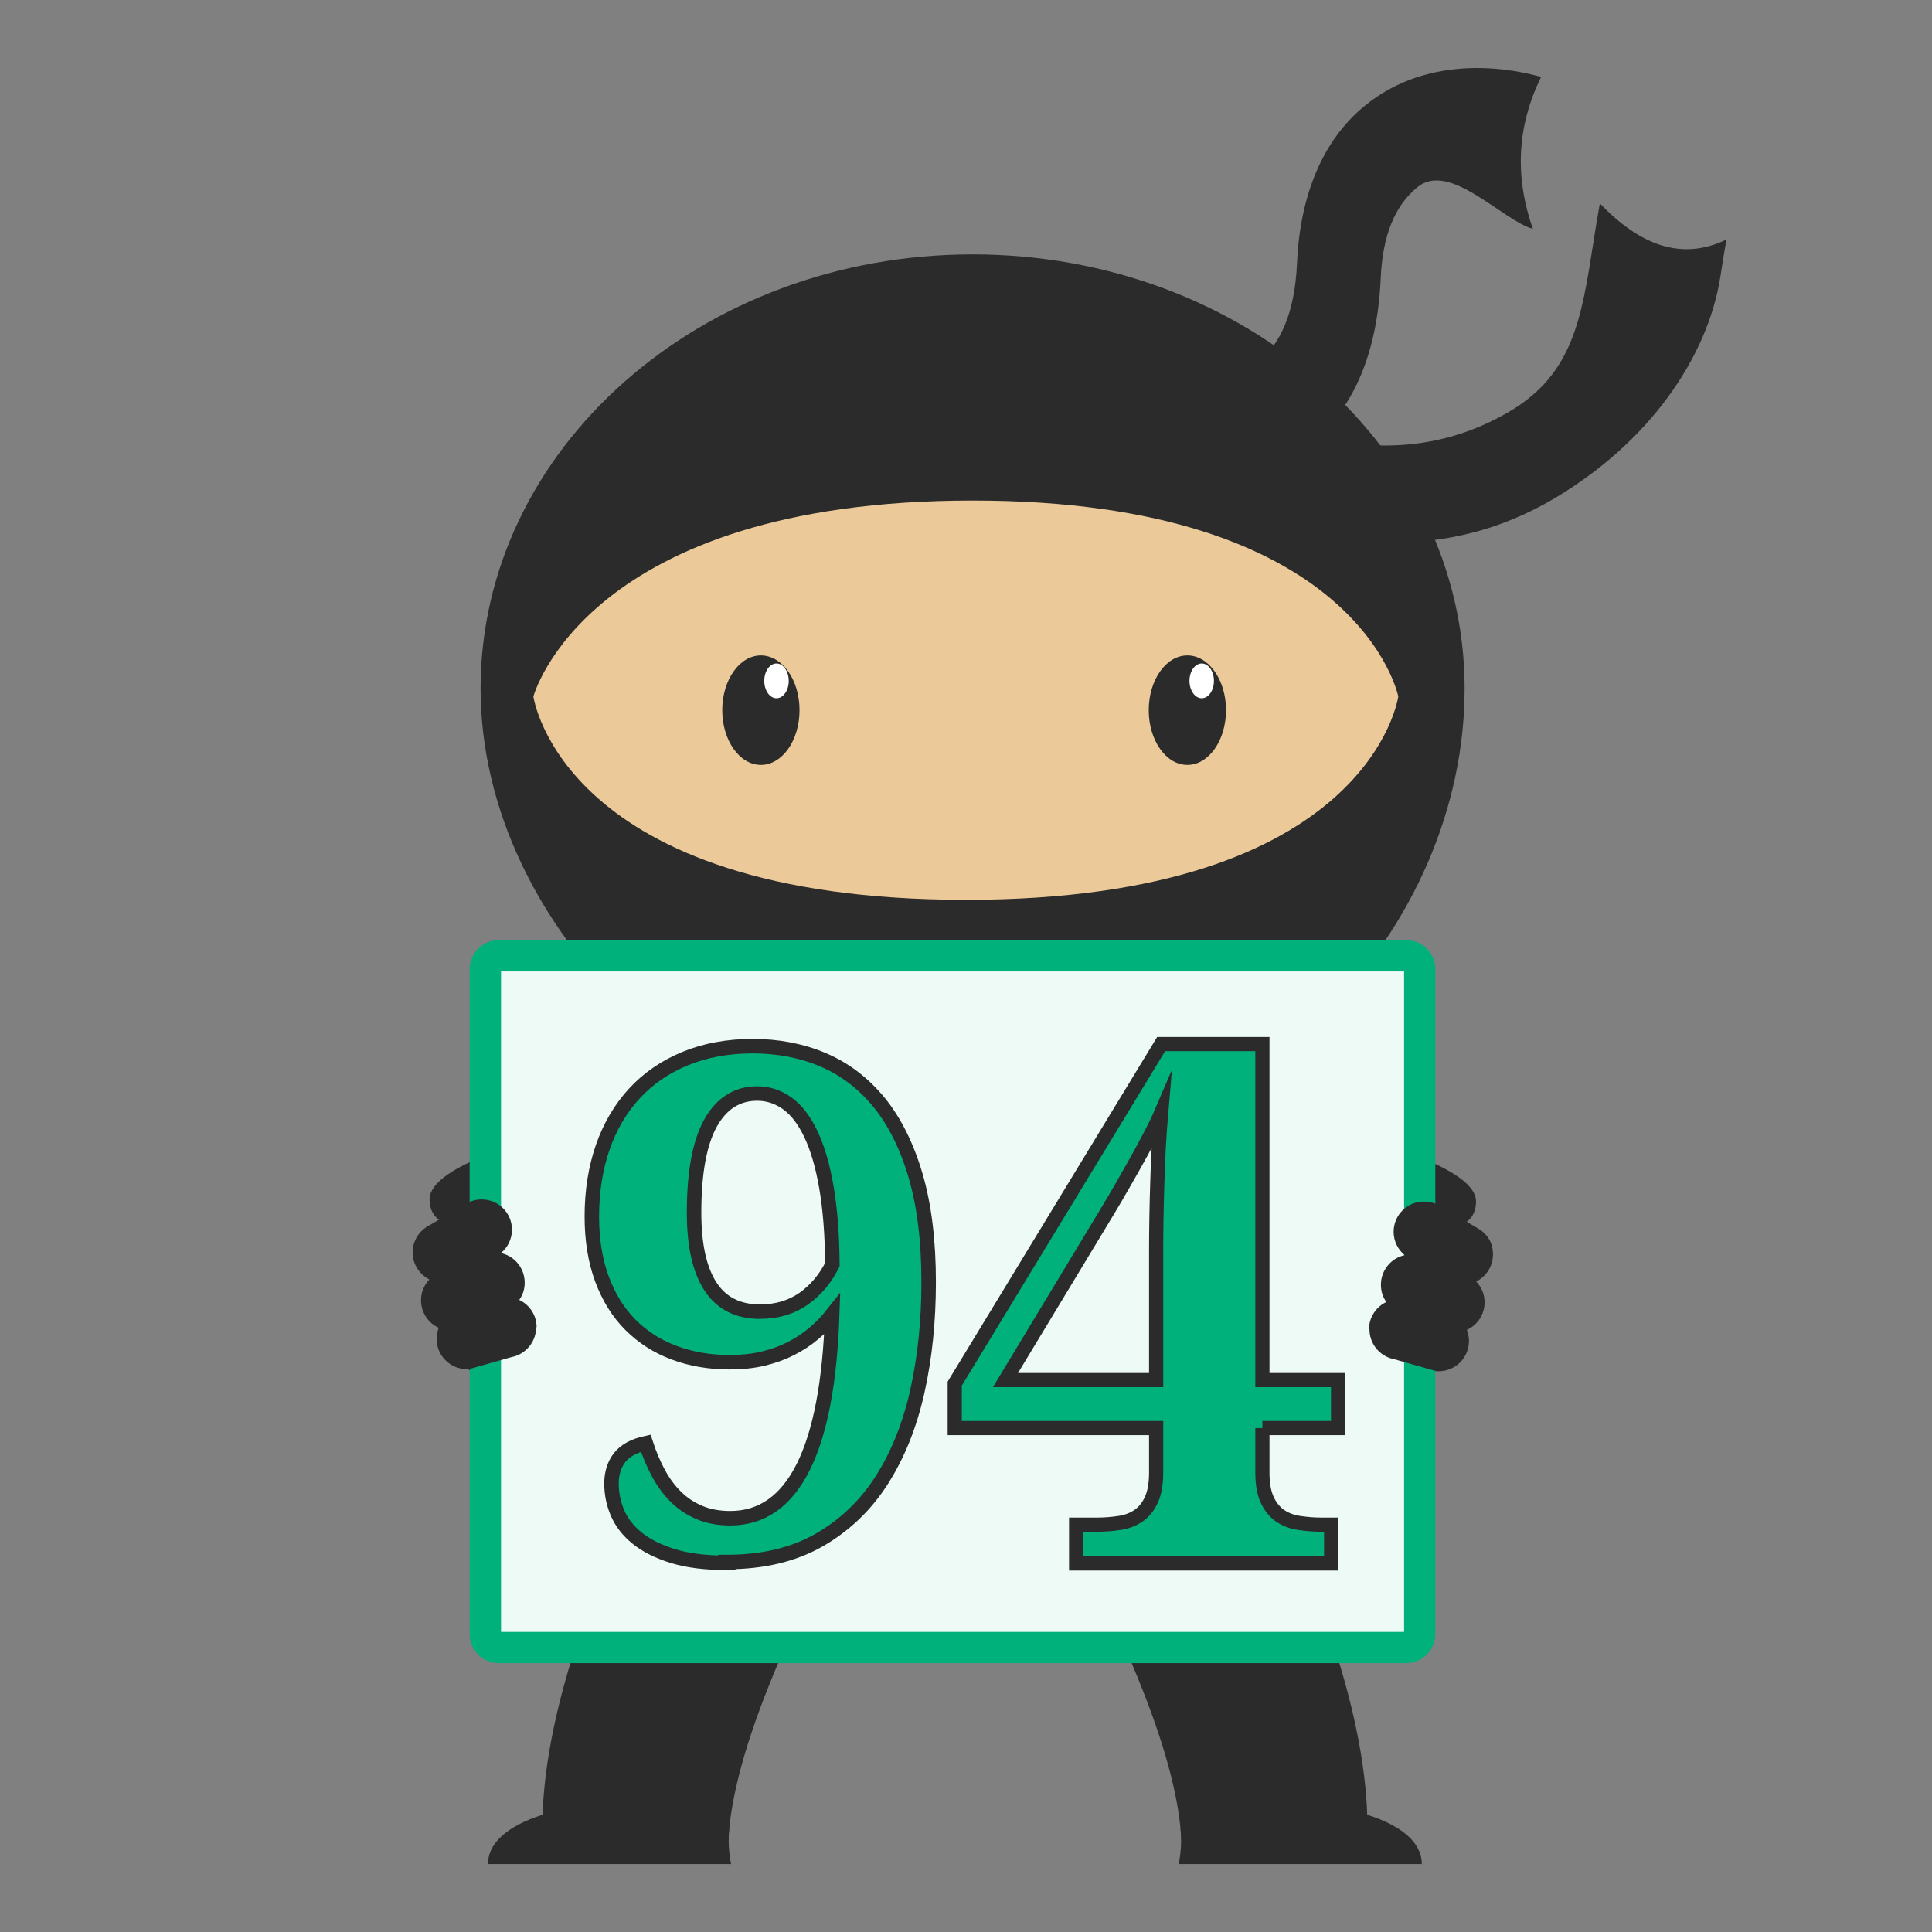
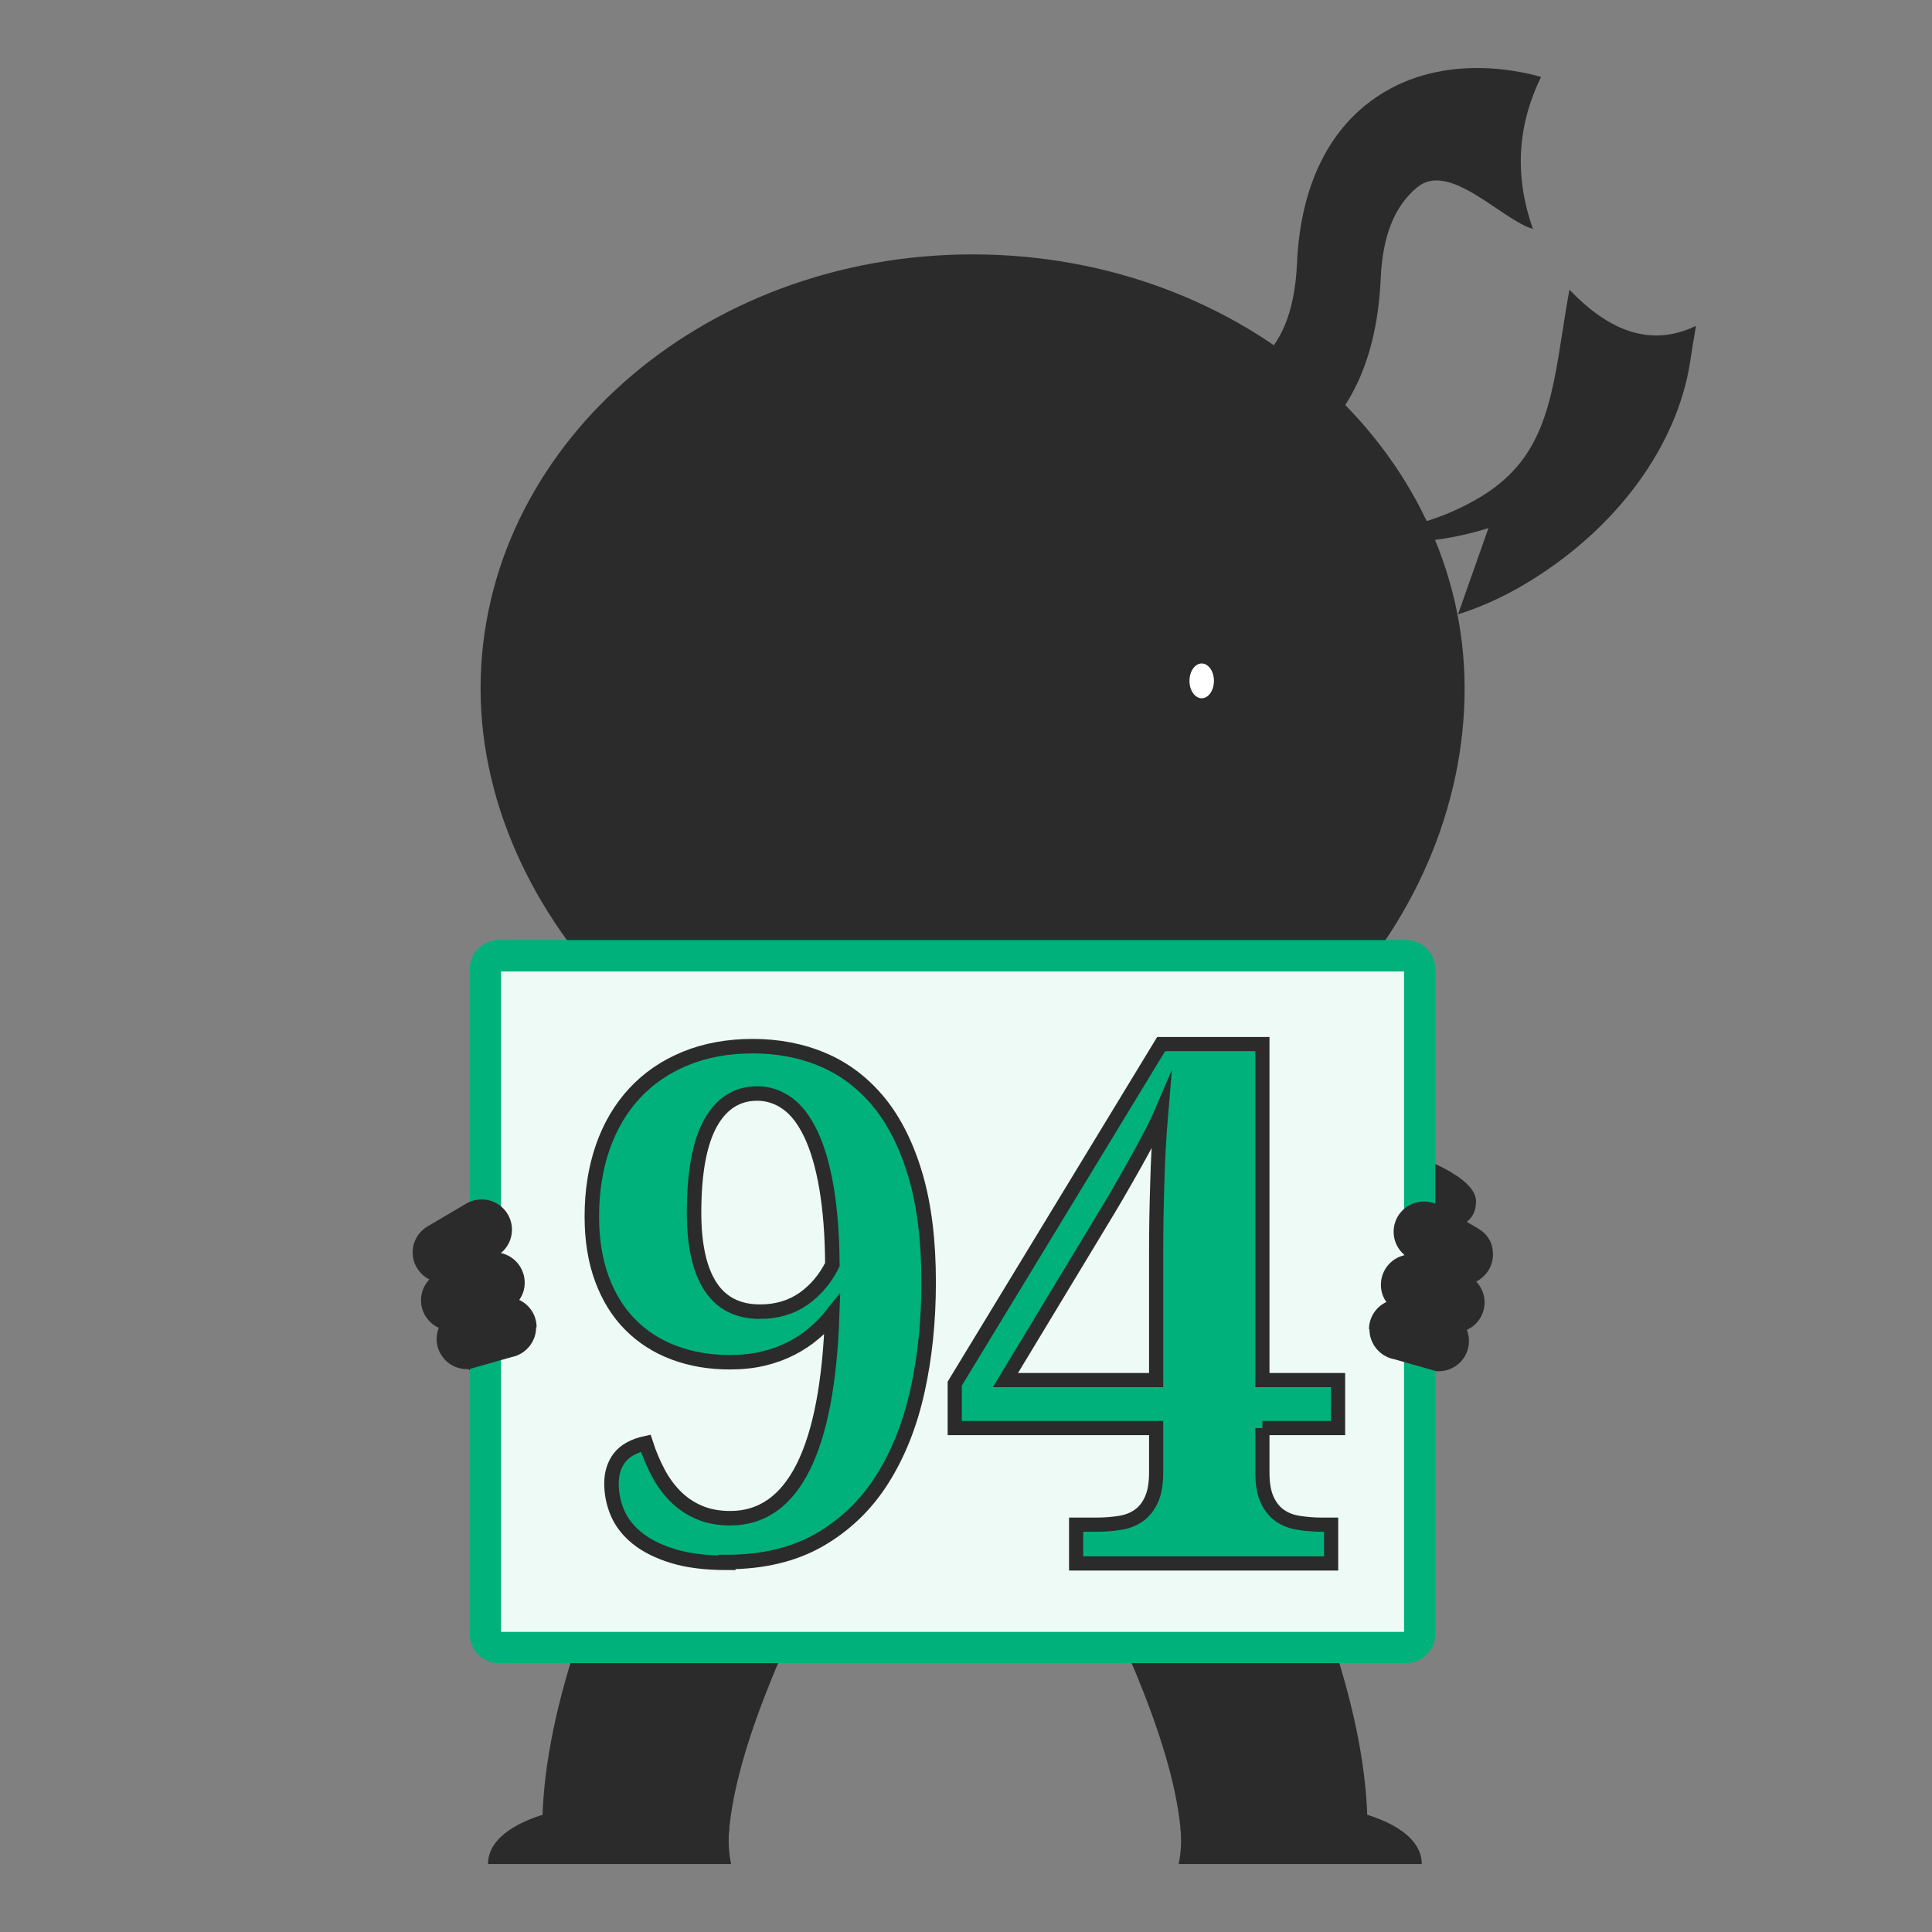
<svg xmlns="http://www.w3.org/2000/svg" id="Layer_1" viewBox="0 0 120 120">
  <rect x="0" y="0" width="120" height="120" fill="#808080" stroke="none" />
  <defs>
    <style>.cls-1{fill:none;stroke:#000;stroke-width:.13px;}.cls-1,.cls-2,.cls-3{stroke-miterlimit:10;}.cls-4{fill:#ebc999;}.cls-4,.cls-5,.cls-6,.cls-7,.cls-8{stroke-width:0px;}.cls-2{stroke-width:.9px;}.cls-2,.cls-5,.cls-3{fill:#00b17b;}.cls-2,.cls-3{stroke:#2b2b2b;}.cls-6{fill:#edfaf5;}.cls-7{fill:#2b2b2b;}.cls-3{stroke-width:.88px;}.cls-8{fill:#fff;}</style>
  </defs>
  <path class="cls-7" d="M73.38,114.3c3.22,2,7.1,1.93,11.55,0,.2-7.02-2.8-15.22-6.91-23.82l-11.68,4.42c3.63,7.22,6.76,14.15,7.04,19.4Z" />
  <path class="cls-7" d="M84.47,112.6s3.84.84,3.84,3.18h-15.1s.25-1.11.11-2.24l11.15-.94Z" />
  <path class="cls-7" d="M78.7,28.94c-1.05.33-1.82.36-1.96.36l-.58-6.02h-.04c.43-.02,4.16-.39,4.44-6.94.19-4.28,1.63-7.64,4.17-9.74,4.17-3.44,9.47-2.26,10.99-1.82-1.55,3.16-1.61,6.3-.51,9.44-1.94-.57-5.18-4.24-7.18-2.59-1.41,1.16-2.15,3.01-2.27,5.63-.26,6.03-2.62,8.99-4.55,10.41-.88.65-1.76,1.04-2.5,1.27Z" />
-   <path class="cls-7" d="M92.45,32.8c-8.46,2.68-15.9-1.47-16.26-1.67l1.9-5.35-.95,2.67.94-2.68s2.04,1.13,5,1.64c3.86.67,7.44.05,10.66-1.84,3.95-2.32,4.49-5.77,5.23-10.53.12-.78.25-1.59.4-2.41,2.46,2.58,5.06,3.6,7.86,2.25-.13.76-.26,1.53-.37,2.28-.79,5.06-4.45,10.35-10.39,13.84-1.35.79-2.7,1.38-4.02,1.8Z" />
-   <path class="cls-7" d="M30.39,71.69s-3.73,1.25-3.71,2.81,1.54,1.77,2.32,1.38,2.52-1.38,2.52-1.38c0,0,1.03-.99.44-1.94s-1.57-.87-1.57-.87Z" />
+   <path class="cls-7" d="M92.45,32.8c-8.46,2.68-15.9-1.47-16.26-1.67s2.04,1.13,5,1.64c3.86.67,7.44.05,10.66-1.84,3.95-2.32,4.49-5.77,5.23-10.53.12-.78.25-1.59.4-2.41,2.46,2.58,5.06,3.6,7.86,2.25-.13.76-.26,1.53-.37,2.28-.79,5.06-4.45,10.35-10.39,13.84-1.35.79-2.7,1.38-4.02,1.8Z" />
  <path class="cls-7" d="M87.97,71.82s3.73,1.25,3.71,2.81-1.54,1.77-2.32,1.38-2.52-1.38-2.52-1.38c0,0-1.03-.99-.44-1.94s1.57-.87,1.57-.87Z" />
  <path class="cls-7" d="M45.24,114.3c-3.22,2-7.1,1.93-11.55,0-.2-7.02,2.8-15.22,6.91-23.82l11.68,4.42c-3.63,7.22-6.76,14.15-7.04,19.4Z" />
  <path class="cls-7" d="M90.97,42.77c0,14.89-12.97,29.05-29.85,29.05s-31.27-14.16-31.27-29.05,13.68-26.97,30.56-26.97,30.56,12.07,30.56,26.97Z" />
-   <path class="cls-4" d="M33.13,43.26s3.24-12.17,27.28-12.17,26.44,12.17,26.44,12.17c0,0-1.72,12.63-26.86,12.63s-26.86-12.63-26.86-12.63Z" />
  <ellipse class="cls-7" cx="47.26" cy="44.11" rx="2.4" ry="3.4" />
-   <ellipse class="cls-8" cx="48.23" cy="42.29" rx=".76" ry="1.08" />
  <ellipse class="cls-7" cx="73.75" cy="44.11" rx="2.4" ry="3.4" />
  <ellipse class="cls-8" cx="74.64" cy="42.29" rx=".76" ry="1.08" />
-   <path class="cls-1" d="M32.03,84.22c-.07.02-.14.04-.21.06l.21-.06Z" />
  <path class="cls-1" d="M29.83,84.84c-.21.11-.45.18-.7.2l.7-.2Z" />
  <path class="cls-6" d="M30.98,59.36h56.36c.46,0,.84.38.84.84v41.29c0,.46-.38.84-.84.84H30.99c-.46,0-.84-.38-.84-.84v-41.29c0-.46.38-.84.84-.84Z" />
  <path class="cls-5" d="M87.21,60.34v41.02H31.12v-41.02h56.09M87.35,58.39H30.98c-1,0-1.81.81-1.81,1.81v41.29c0,1,.81,1.81,1.81,1.81h56.36c1,0,1.81-.81,1.81-1.81v-41.29c0-1-.81-1.81-1.81-1.81h0Z" />
  <path class="cls-7" d="M33.3,82.44c0,.82-.53,1.52-1.26,1.78h0s-.21.06-.21.06h-.02s-1.97.56-1.97.56l-.7.2h0s-.09,0-.14,0c-1.04,0-1.88-.84-1.88-1.88,0-.24.05-.47.13-.69-.65-.29-1.1-.95-1.1-1.71,0-.5.2-.96.52-1.29-.61-.31-1.04-.94-1.04-1.68,0-.65.33-1.22.83-1.56.03-.02.05-.03.08-.05.01,0,.02-.01.04-.02l2.34-1.38.09-.05c.27-.15.58-.23.91-.23,1.04,0,1.88.84,1.88,1.88,0,.58-.27,1.11-.69,1.45.85.18,1.48.94,1.48,1.84,0,.4-.12.77-.34,1.07.64.3,1.08.95,1.08,1.7Z" />
-   <path class="cls-1" d="M26.55,76.16s-.02.01-.04.02h0s.04-.02.04-.02Z" />
  <path class="cls-7" d="M85.06,82.57c0,.82.53,1.52,1.26,1.78h0s.21.06.21.06h.02s1.97.56,1.97.56l.7.2h0s.09,0,.14,0c1.04,0,1.88-.84,1.88-1.88,0-.24-.05-.47-.13-.69.65-.29,1.1-.95,1.1-1.71,0-.5-.2-.96-.52-1.29.61-.31,1.04-.94,1.04-1.68s-.33-1.22-.83-1.56c-.03-.02-.05-.03-.08-.05-.01,0-.02-.01-.04-.02l-2.34-1.38-.09-.05c-.27-.15-.58-.23-.91-.23-1.04,0-1.88.84-1.88,1.88,0,.58.27,1.11.69,1.45-.85.18-1.48.94-1.48,1.84,0,.4.12.77.34,1.07-.64.3-1.08.95-1.08,1.7Z" />
  <path class="cls-7" d="M34.15,112.6s-3.84.84-3.84,3.18h15.1s-.25-1.11-.11-2.24l-11.15-.94Z" />
  <path class="cls-3" d="M78.41,88.7v2.76c0,.71.1,1.27.3,1.7.2.43.46.75.79.98.33.23.72.38,1.18.45.46.07.93.11,1.43.11h.57v2.41h-15.84v-2.41h1.26c.51,0,1-.04,1.45-.11.45-.07.84-.22,1.17-.45.33-.23.6-.56.79-.98.2-.43.3-.99.3-1.7v-2.76h-12.51v-2.76l12.82-21.09h6.29v20.87h4.7v2.98h-4.7ZM71.81,77.82c0-1.32.02-2.75.07-4.28.04-1.53.12-3,.24-4.41-.15.35-.38.84-.71,1.46-.32.62-.67,1.25-1.04,1.91-.37.65-.72,1.27-1.06,1.85-.34.58-.6,1.01-.77,1.29l-6.09,10.08h9.36v-7.9Z" />
  <path class="cls-2" d="M45.15,97.07c-1.32,0-2.44-.14-3.35-.42-.91-.28-1.65-.65-2.22-1.11-.57-.46-.98-.99-1.23-1.58-.25-.59-.37-1.2-.37-1.82s.17-1.18.51-1.61c.34-.43.88-.73,1.62-.89.21.65.47,1.27.77,1.83.3.57.66,1.06,1.08,1.48.42.42.91.75,1.47.99.56.24,1.21.36,1.93.36,1.96,0,3.47-1.06,4.53-3.18,1.06-2.12,1.66-5.28,1.8-9.47-.34.43-.72.82-1.14,1.17-.42.36-.89.67-1.42.94-.53.27-1.11.48-1.74.63-.63.15-1.33.22-2.08.22-1.25,0-2.4-.2-3.44-.59-1.05-.39-1.95-.97-2.71-1.73-.76-.76-1.35-1.71-1.77-2.84-.42-1.13-.63-2.43-.63-3.89,0-1.58.23-3.01.68-4.31.45-1.29,1.11-2.41,1.97-3.34.86-.93,1.91-1.65,3.15-2.16s2.64-.77,4.2-.77,3.04.28,4.37.85c1.34.57,2.49,1.45,3.47,2.64.97,1.19,1.73,2.72,2.27,4.56.54,1.85.81,4.05.81,6.61,0,2.4-.23,4.66-.7,6.77-.47,2.11-1.21,3.95-2.21,5.52-1,1.57-2.3,2.81-3.88,3.72-1.59.91-3.5,1.37-5.75,1.37ZM47.2,81.47c1.05,0,1.95-.27,2.71-.8.75-.53,1.35-1.24,1.79-2.12-.01-1.86-.14-3.46-.37-4.8-.23-1.34-.55-2.43-.96-3.3-.41-.86-.89-1.5-1.46-1.91-.57-.41-1.19-.62-1.88-.62-1.25,0-2.22.62-2.9,1.84-.68,1.23-1.02,3.08-1.02,5.56,0,2.02.34,3.55,1.02,4.59.68,1.04,1.71,1.56,3.07,1.56Z" />
</svg>